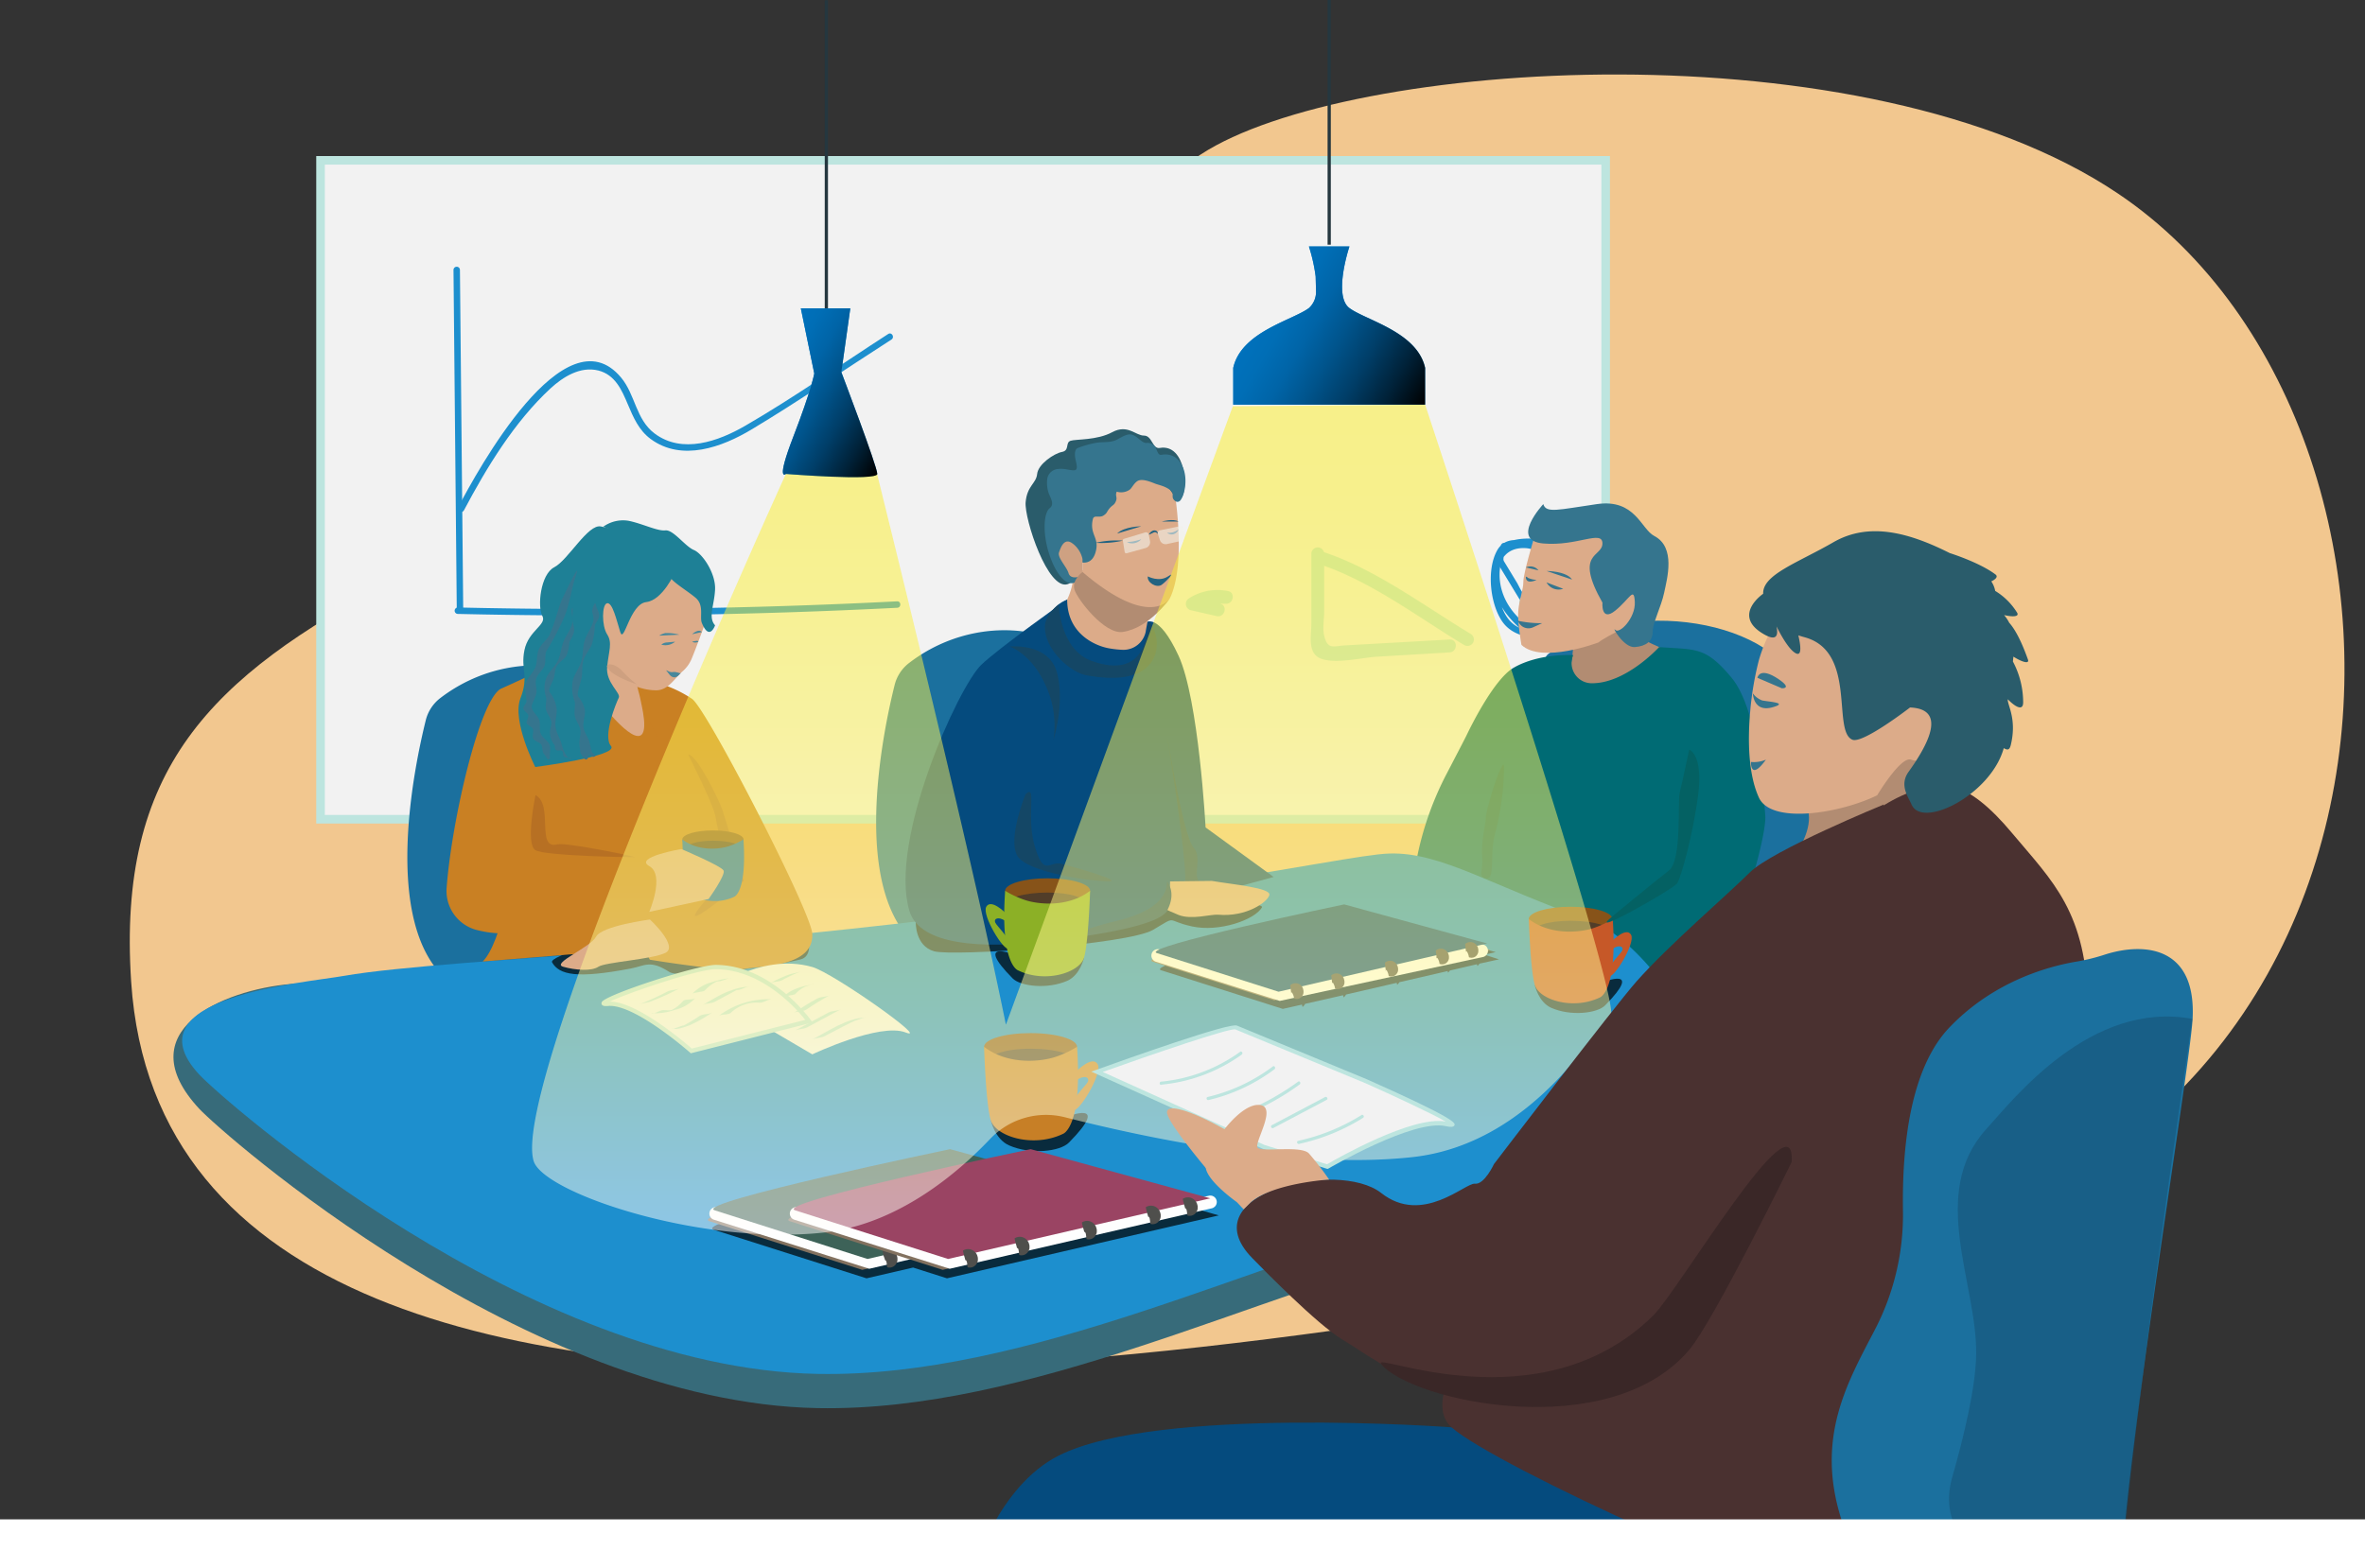
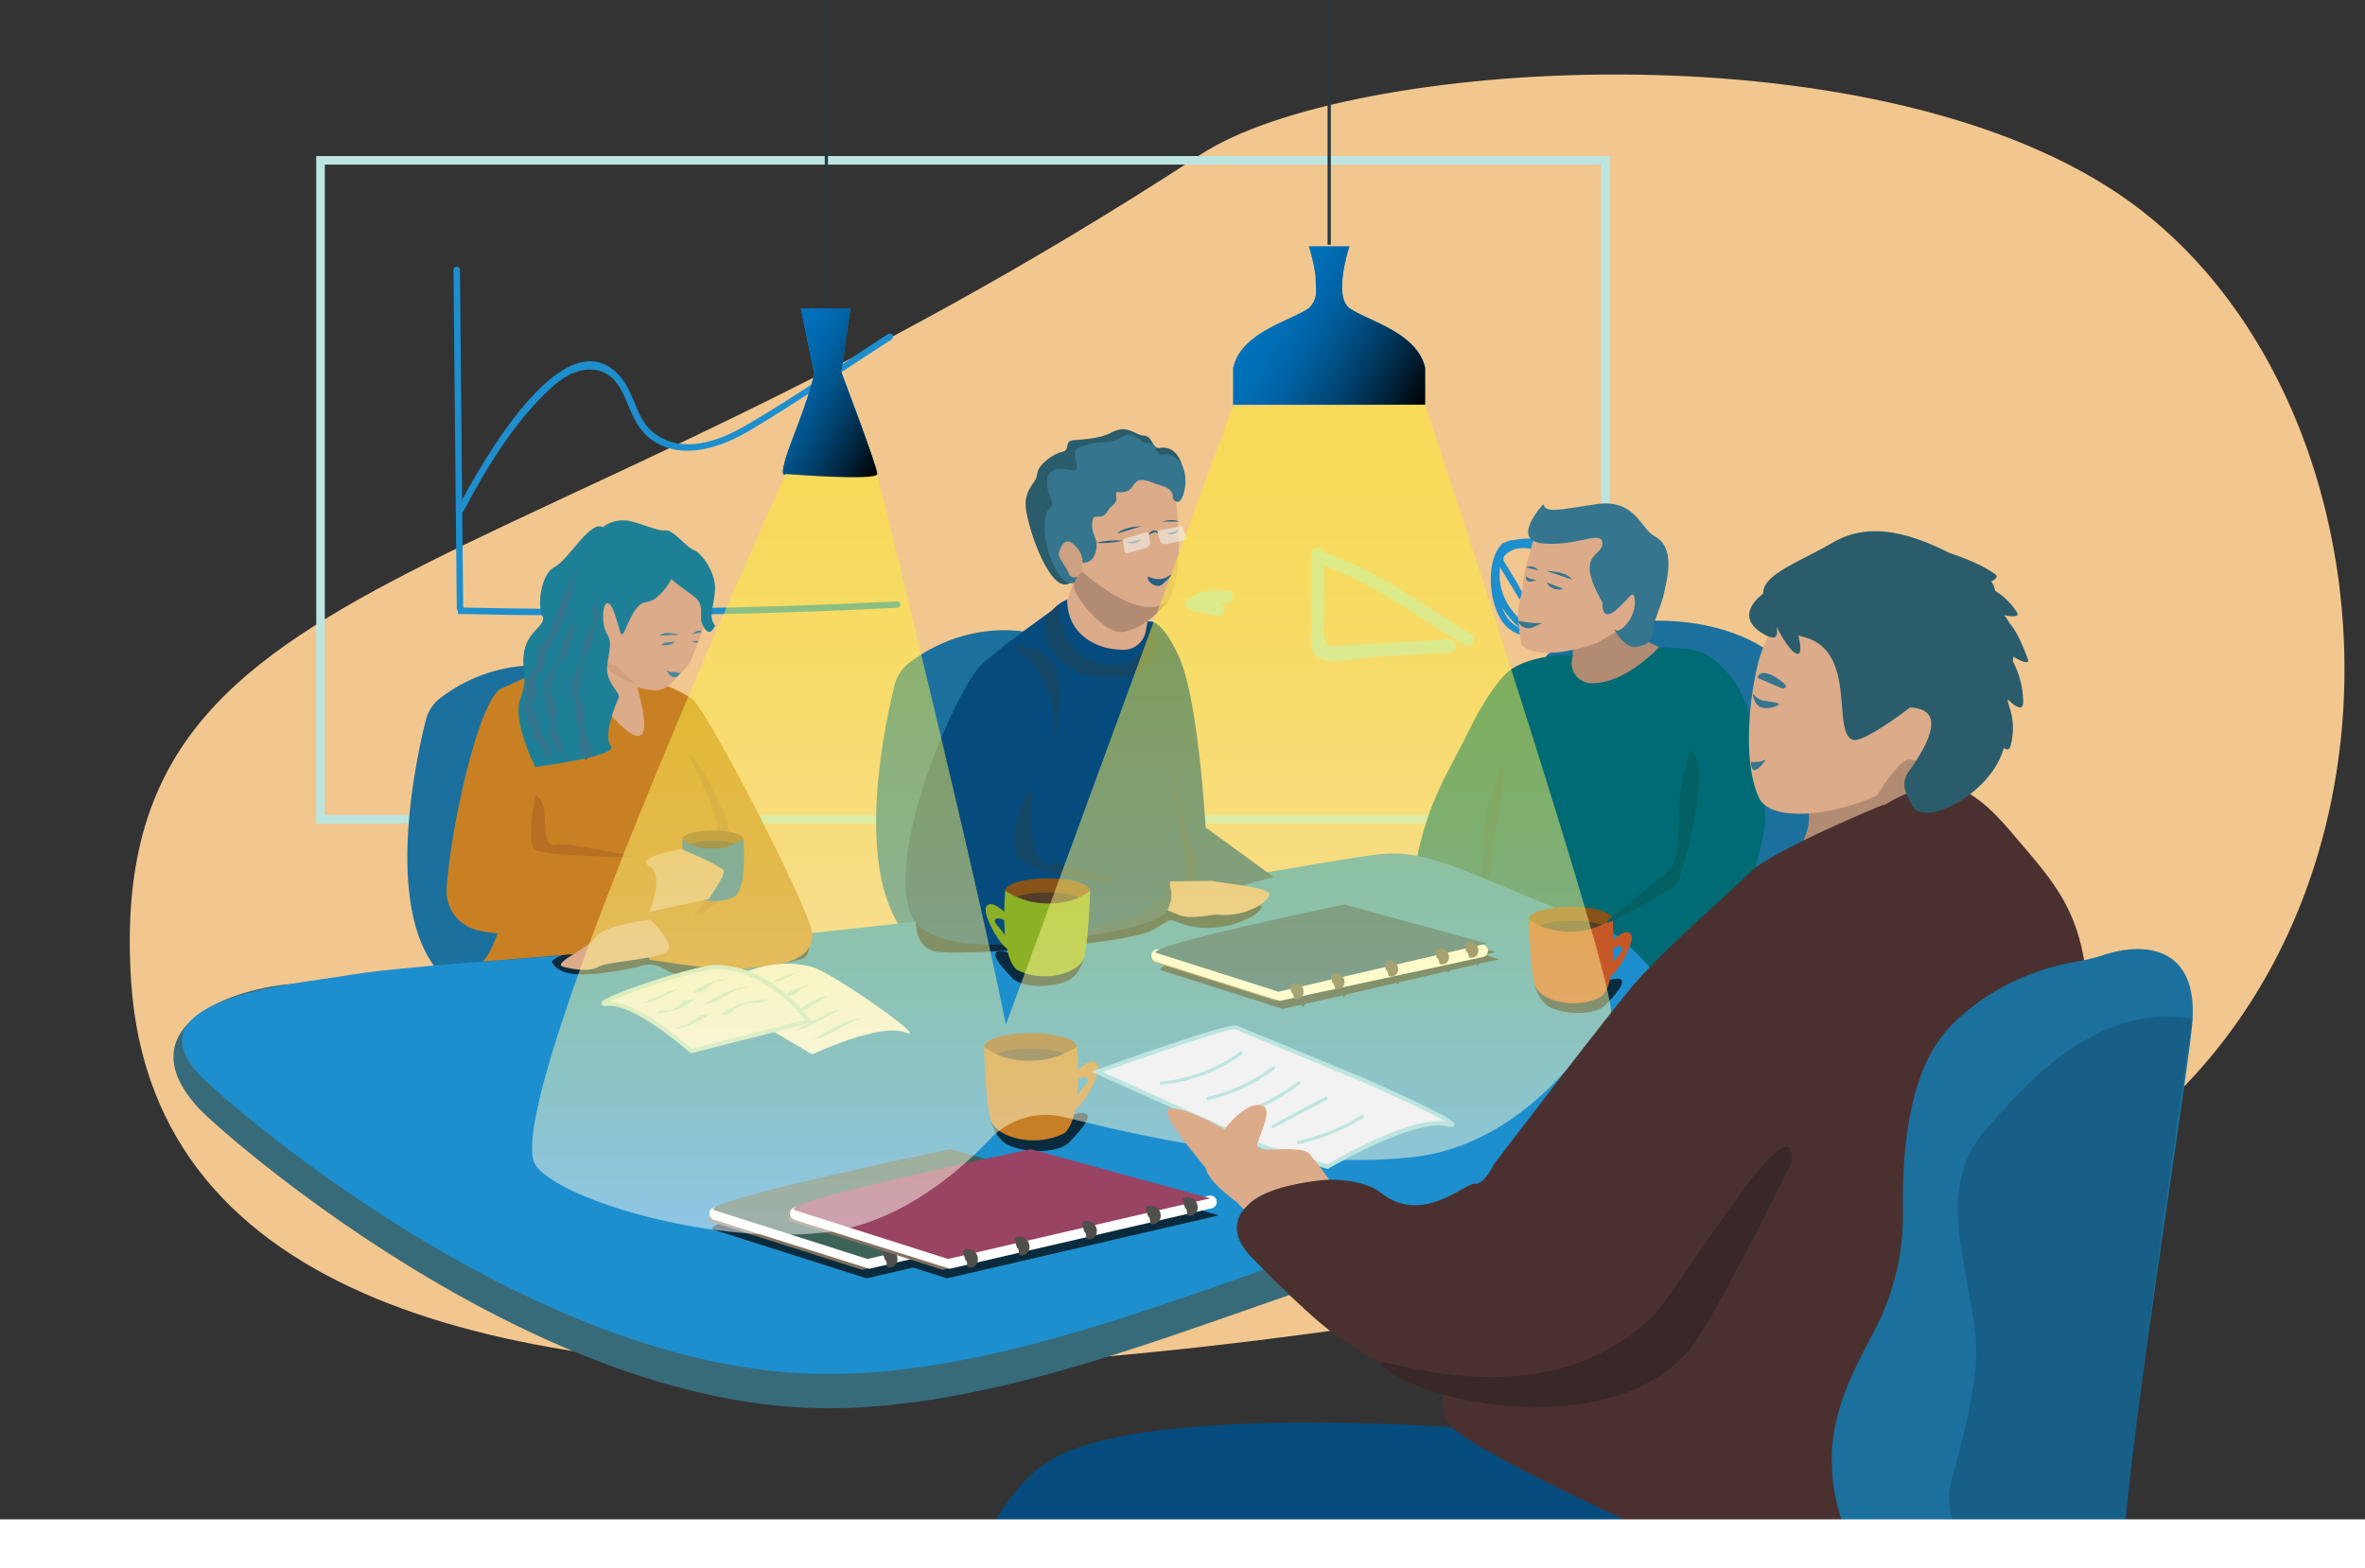
<svg xmlns="http://www.w3.org/2000/svg" xmlns:xlink="http://www.w3.org/1999/xlink" id="OUTLINED" viewBox="0 0 550.71 365.33">
  <rect x="0" y="0" width="550.71" height="365.33" fill="#333333" stroke="none" />
  <defs>
    <style>.cls-1{fill:#f2c78f;}.cls-2{fill:#f2f2f2;}.cls-3{fill:#bde5df;}.cls-4{fill:#1d8fce;}.cls-5{fill:#1b709e;}.cls-6{fill:#b28c72;}.cls-7{fill:#dcab89;}.cls-8{fill:#35758e;}.cls-9{fill:#006b74;}.cls-10{fill:#376b7a;}.cls-11{opacity:0.7;}.cls-12{fill:#875319;}.cls-13{fill:#513d29;}.cls-14{fill:#c77f26;}.cls-15{fill:#c65828;}.cls-16{fill:#054b7e;}.cls-17,.cls-41{fill:#144766;}.cls-18{fill:#2a5c6b;}.cls-19{fill:#cea182;}.cls-20{fill:#236381;}.cls-21{fill:#f2f2e9;opacity:0.6;}.cls-22{fill:#c98023;}.cls-23{fill:#1e8096;}.cls-24{fill:#b77023;}.cls-25{fill:#0f68b2;}.cls-26{fill:#cea080;}.cls-27{fill:#046163;}.cls-28{fill:#48889b;}.cls-29{fill:#25373f;}.cls-30{fill:#82715f;}.cls-31{fill:#fefefe;}.cls-32{fill:#3d6258;}.cls-33{fill:#4f4f4c;}.cls-34{fill:#9a4463;}.cls-35{fill:#8cb026;}.cls-36{opacity:0.5;fill:url(#linear-gradient);}.cls-37{fill:url(#linear-gradient-2);}.cls-38{fill:url(#linear-gradient-3);}.cls-39{fill:#4a3130;}.cls-40{fill:#3a2727;}.cls-41{opacity:0.4;}.cls-42{fill:#fff;}</style>
    <linearGradient id="linear-gradient" x1="249.54" y1="94.25" x2="249.54" y2="287.59" gradientUnits="userSpaceOnUse">
      <stop offset="0" stop-color="#fcee21" />
      <stop offset="0.11" stop-color="#fcee27" />
      <stop offset="0.24" stop-color="#fcf036" />
      <stop offset="0.39" stop-color="#fdf251" />
      <stop offset="0.55" stop-color="#fdf475" />
      <stop offset="0.73" stop-color="#fef8a4" />
      <stop offset="0.9" stop-color="#fffcdd" />
      <stop offset="1" stop-color="#fff" />
    </linearGradient>
    <linearGradient id="linear-gradient-2" x1="179.04" y1="84.71" x2="209.1" y2="102.06" gradientUnits="userSpaceOnUse">
      <stop offset="0" stop-color="#0071bc" />
      <stop offset="0.12" stop-color="#006eb6" />
      <stop offset="0.27" stop-color="#0064a7" />
      <stop offset="0.43" stop-color="#00548c" />
      <stop offset="0.61" stop-color="#003e68" />
      <stop offset="0.8" stop-color="#002239" />
      <stop offset="1" />
    </linearGradient>
    <linearGradient id="linear-gradient-3" x1="294.42" y1="72.2" x2="332.04" y2="93.92" xlink:href="#linear-gradient-2" />
  </defs>
  <title>About Us_discussion_NEW2</title>
  <path class="cls-1" d="M279.68,35.93C313.61,13.77,434.32,5.5,493.19,45.08,577,101.41,569.7,286.37,407.26,295.19c-42.5,2.31-366.87,83-376.72-66.53C24.05,130,116.56,142.48,279.68,35.93Z" />
-   <rect class="cls-2" x="74.64" y="37.34" width="299.25" height="153.49" />
  <path class="cls-3" d="M374.89,191.83H73.64V36.34H374.89Zm-299.25-2H372.89V38.34H75.64Z" />
  <path class="cls-4" d="M108,118.93c5.29-10,11.79-20.7,20.19-28.46,2.9-2.67,6.94-5.22,11.14-4.17,3.92,1,5.45,4.53,6.85,7.85,1.29,3.06,2.58,6.08,5.34,8.11,7.27,5.34,16.63,1.89,23.51-2.24,11.05-6.62,21.73-14,32.56-20.94.81-.52.06-1.82-.76-1.29-11.06,7.13-21.93,14.8-33.31,21.39-6.24,3.61-14.65,6.65-21.12,1.77-4.36-3.3-4.44-9-7.77-13-13.11-15.75-33.57,21.91-37.93,30.18-.45.85.85,1.61,1.3.76Z" />
  <path class="cls-4" d="M105.6,62.88l.76,78.8a.75.75,0,0,0,1.5,0l-.76-78.8a.75.75,0,0,0-1.5,0Z" />
-   <path class="cls-4" d="M106.62,143q51.15,1.17,102.27-1.43c1,0,1-1.55,0-1.5q-51.09,2.6-102.27,1.43a.75.75,0,0,0,0,1.5Z" />
+   <path class="cls-4" d="M106.62,143q51.15,1.17,102.27-1.43c1,0,1-1.55,0-1.5q-51.09,2.6-102.27,1.43Z" />
  <path class="cls-3" d="M260.28,119.53c-.14-1.34.22-4.81,2.06-5.11l-1.15-.15c.4.24.83,1.32,1.08,1.73l1.2,2c.1.17,1,1.77,1.06,1.29,0,.57-1.71,1.08-2,1.42l-1.82.24a11.3,11.3,0,0,0,6.8.93c1.91-.31,1.1-3.2-.79-2.89a7.75,7.75,0,0,1-4.5-.63,1.53,1.53,0,0,0-1.81.23c-1.88,2,0,5.07,2.59,4.86s5.38-2.89,3.95-5.53c-.89-1.65-1.91-3.29-2.92-4.87-.69-1.1-1.64-1.94-3-1.39-2.79,1.12-4,5.17-3.71,7.86.2,1.91,3.2,1.93,3,0Z" />
  <path class="cls-3" d="M261.29,131.76a7.1,7.1,0,0,0,7.59-1.58l-2.56-1.07a9.8,9.8,0,0,0,3.61,7V134a5.12,5.12,0,0,1-7.38.1c-1.18-1.14-3.32.36-2.35,1.82a15.89,15.89,0,0,1,2.69,10.25c-.14,1.93,2.86,1.92,3,0a18.5,18.5,0,0,0-3.1-11.76l-2.36,1.81a8.18,8.18,0,0,0,11.62-.1,1.51,1.51,0,0,0,0-2.12,6.87,6.87,0,0,1-2.73-4.86,1.52,1.52,0,0,0-2.56-1.06,4.22,4.22,0,0,1-4.67.81c-1.82-.67-2.6,2.23-.8,2.9Z" />
  <path class="cls-3" d="M281.69,140.62l3.89,0c1.65,0,2.1-2.62.4-2.94a12.29,12.29,0,0,0-9.13,1.7,1.52,1.52,0,0,0,.36,2.74l6.1,1.39c1.88.43,2.68-2.46.8-2.89l-6.11-1.4.36,2.75a9.21,9.21,0,0,1,6.83-1.4l.39-3-3.89,0c-1.93,0-1.93,3,0,3Z" />
  <path class="cls-3" d="M305.36,129.06l0,16.21c0,2.69-1,6.88,2.2,8.13,3.43,1.34,9.54-.24,13.14-.44l16.85-1c1.92-.11,1.93-3.11,0-3l-24.33,1.37c-2.69.15-4.06,1.1-4.87-2.25-.41-1.69,0-3.94,0-5.72l0-13.35a1.5,1.5,0,0,0-3,0Z" />
  <path class="cls-3" d="M307,131.34c12.08,3.91,23.14,12.39,33.95,18.91a1.5,1.5,0,0,0,1.52-2.59c-11.08-6.67-22.29-15.2-34.67-19.21-1.84-.6-2.63,2.3-.8,2.89Z" />
  <path class="cls-4" d="M349.62,126.77A14.38,14.38,0,0,0,350.1,142c2.21,3.43,8.13,9,12.65,8.34,4-.59,7.8-7.57,8.05-11.23.34-5-6.58-9.07-10.41-11-3.45-1.7-9.33-4.3-11.78.12s-1.67,12.22,1.11,16.4c5,7.61,21.3,3.1,22.54-5.68.76-5.38-4.34-12.06-9.58-12.87-4.08-.63-14.32-2.26-14.09,4.43a.75.75,0,0,0,1.5,0c-.15-4.45,7.06-3.29,9.31-3.14,3.61.26,5.72.6,8.22,3.53,2.22,2.61,4.33,6.39,2.46,9.92-1.1,2.07-3.32,3.41-5.37,4.38-4.62,2.17-11,3.26-14.09-1.92-2.81-4.7-3.82-16,4.55-15.61,3.44.15,8.34,3.81,10.79,6,4.19,3.75,3.25,9.4-.63,13.06s-9.51-.36-12.35-3.49c-4-4.38-5.07-10.49-2.07-15.7a.75.75,0,0,0-1.29-.76Z" />
  <path class="cls-4" d="M348.55,130.89l5.54,9.12a.73.73,0,0,0,.65.37c2.09-.2,3.09-2,4.37-3.57l6.54-7.79c.62-.73-.44-1.8-1.06-1.06-2.5,3-4.85,6.5-7.7,9.16-.53.5-1.16,1.5-2.12,1.12-.39-.16-1.25-2.07-1.54-2.53l-3.38-5.57a.75.75,0,0,0-1.3.75Z" />
  <path class="cls-3" d="M355.16,141.71a43.46,43.46,0,0,1,13.22.67c1.89.39,2.69-2.5.8-2.89a46.48,46.48,0,0,0-14-.78c-1.9.19-1.92,3.19,0,3Z" />
  <path class="cls-5" d="M102.54,162.59a9.34,9.34,0,0,0-3.39,5.15c-2.64,10.64-10.31,47,4.82,60.44,9.57,8.48,23.45-.22,28.77-4.16a9.29,9.29,0,0,0,3.12-4.07c3.35-8.54,14.34-38.29,10.52-52.65C143.05,154.82,119.68,149.47,102.54,162.59Z" />
  <path class="cls-5" d="M211.71,154.41a9.28,9.28,0,0,0-3.39,5.15c-2.65,10.63-10.32,47.05,4.82,60.44,9.57,8.47,23.45-.22,28.76-4.17a9.32,9.32,0,0,0,3.12-4.06c3.36-8.54,14.35-38.3,10.52-52.66C252.22,146.64,228.85,141.28,211.71,154.41Z" />
  <path class="cls-5" d="M360.54,152.32c-1.68,1.29.12,3.1-.39,5.15-2.65,10.64-10.32,47.05,4.82,60.44,9.57,8.48,23.45-.22,28.76-4.16,1.4-1,25.53,9.55,26.17,7.92,3.35-8.54,3.1-45.89-.73-60.25C414.67,144.52,378.86,138.3,360.54,152.32Z" />
  <path class="cls-6" d="M366.39,146.34a45.2,45.2,0,0,1-.35,7.25c-.48,2.36-2.44,13.3,5.41,12.36s18.59-13.31,17.09-14.14c-5-2.75-7.31-2-6.1-7.61S366.39,146.34,366.39,146.34Z" />
  <path class="cls-7" d="M357.16,125.48s-2.43,8.07-2.43,10-.94,3.94-1.19,6.85c-.23,2.49.74,7.88.74,7.88,4.72,4.47,17.92-.56,17.92-.56,2.15-1.71,10.24-5.43,10.24-5.43l-3.58-18.72S362.62,119.08,357.16,125.48Z" />
  <path class="cls-8" d="M359.37,117.42s-7.92,8.48,0,9.17,13.77-3.26,13.77,0-6.68,2,0,13.77c0,0-.39,4.61,3,1.86s4.35-5.72,4.54-2-3.59,7.55-4.54,6.5,1.9,4.2,4.54,4,4.15-1.39,4.15-3.51,2-5.89,2.68-9.15,2.77-10.58-2.3-13.22c-3.1-1.61-4.42-8.71-13.36-7.42S360,119.63,359.37,117.42Z" />
  <path class="cls-9" d="M386.34,150.72s-7.9,8.72-16,8.42a4.7,4.7,0,0,1-4-6.55h0s-7.93-.49-13.88,2.95c-4.68,2.71-10.25,14.26-10.94,15.69-.31.66-2.4,4.67-4.56,8.82a73.19,73.19,0,0,0-7.87,25.12,16,16,0,0,0-.15,4.23c.68,2.84,40.41,36.73,40.41,36.73s31.09-27.69,33.83-30,8.22-21.83,7.88-26.13-1.66-24.66-7.82-32.1S394.85,151.39,386.34,150.72Z" />
  <path class="cls-10" d="M134.92,230.29c-12.21,1-55-2.16-67.21-1.09-16,1.39-38.1,11-21.32,29.06,5.18,5.58,76.24,68.46,144,69.73,49.06.92,102.06-26.62,146.73-37.77,21.64-5.4,52.5-14.58,56.06-36.6,1.69-10.39-13.79-28-22.52-31.08-23.26-8.11-35-16.14-47.12-15.76C312,207.14,260.9,220.06,134.92,230.29Z" />
  <path class="cls-4" d="M134.92,222.29c-12.21,1-42.67,2.86-54.72,5-9.43,1.68-50.59,4.9-33.81,23,5.18,5.58,76.24,68.46,144,69.73,49.06.92,102.06-26.62,146.73-37.77,21.64-5.4,52.5-14.58,56.06-36.6,1.69-10.39-13.79-28-22.52-31.08-23.26-8.11-35-16.14-47.12-15.76C312,199.14,260.9,212.06,134.92,222.29Z" />
  <path class="cls-11" d="M230.71,260.93s.92,4.38,4.26,5.86c5,2.22,11.88,1.45,13.95-.66,10.11-10.29-.5-6-.5-6Z" />
  <path class="cls-12" d="M250.8,243.83c0,1.76-4.84,4.07-10.82,4.07s-10.83-2.31-10.83-4.07,4.84-3.19,10.83-3.19S250.8,242.07,250.8,243.83Z" />
  <path class="cls-13" d="M250.8,247.46c0,1.76-4.84,4.07-10.82,4.07s-9.95-2.31-9.95-4.07,4-3.19,9.95-3.19S250.8,245.7,250.8,247.46Z" />
  <path class="cls-14" d="M229.15,243.83s.4,13.33,1.56,17.1,9.82,6.53,16.81,3.18c0,0,4.6-1.44,3.28-20.28a24,24,0,0,1-5.12,2.38C242.57,247.23,234.9,248.22,229.15,243.83Z" />
  <path class="cls-14" d="M250.76,249.43s3.64-3.68,4.85-1.53-4.61,11.59-5.73,10.63c-1.63-1.4,3-5.62,3.43-6.53.48-1.12-.85-1.62-2.51-.47S250.76,249.43,250.76,249.43Z" />
  <path class="cls-11" d="M357.39,229.47s.83,3.95,3.83,5.28c4.51,2,10.71,1.31,12.57-.59,9.1-9.27-.45-5.39-.45-5.39Z" />
  <path class="cls-12" d="M375.48,214.08c0,1.58-4.36,3.66-9.75,3.66s-9.75-2.08-9.75-3.66,4.36-2.87,9.75-2.87S375.48,212.49,375.48,214.08Z" />
  <path class="cls-13" d="M375.48,217.34c0,1.59-4.36,3.67-9.75,3.67s-9-2.08-9-3.67,3.57-2.87,9-2.87S375.48,215.76,375.48,217.34Z" />
  <path class="cls-15" d="M356,214.08s.36,12,1.41,15.39,8.84,5.89,15.13,2.87c0,0,4.15-1.3,3-18.26a22.24,22.24,0,0,1-4.61,2.14C368.07,217.14,361.15,218,356,214.08Z" />
  <path class="cls-15" d="M375.44,219.12s3.28-3.31,4.37-1.38-4.15,10.44-5.16,9.58c-1.47-1.26,2.73-5.06,3.09-5.89.44-1-.77-1.45-2.26-.42S375.44,219.12,375.44,219.12Z" />
  <path class="cls-11" d="M213.25,214.88s-.17,5.45,4.27,6.7,45.16-1.54,51-5,2.73-2.17,9.05-.79,14.59-1.52,16.28-4.43S213.36,209.77,213.25,214.88Z" />
  <path class="cls-16" d="M266.8,145s2.91-2.49,7.63,7.73,6.3,40,6.3,40l15.85,11.54s-11.71,3.29-13.9,3.54-43.88,4.38-43.88,4.38-16.21-8.14-10.85-22.19,11.83-44.06,18.6-49.26S266.8,145,266.8,145Z" />
  <path class="cls-17" d="M271.75,171.21s5.21,32.29,4.13,35.35,8.44,2.28,3.44-1.23c-1.62-1.14.63-5.72-1.33-7.81C275.54,194.91,271.75,171.21,271.75,171.21Z" />
  <path class="cls-7" d="M269.12,135.71s-1.53,6.75-2.32,11.32v.05a5.29,5.29,0,0,1-5.4,4.28,23,23,0,0,1-3.1-.34c-3-.5-9.8-3.21-9.8-11.37,0,0,1.79-3.56,1.3-6.41C248.94,128.44,258.38,140.39,269.12,135.71Z" />
  <path class="cls-7" d="M263.82,111.16c3.35-.21,6.22-.31,8.2,2.4.54.73,1.45.81,1.56,1.51,0,0,2.69,16.35-1.18,24.33a8.79,8.79,0,0,1-6.94,4c-4.93.35-12.69-3.88-13.39-6V123.61l1.81-4.15v-4.54s4.11-3,7.28-3.41A17.29,17.29,0,0,1,263.82,111.16Z" />
  <path class="cls-18" d="M275.06,116c1.69-1.92,1.09-12.71-5-11.66-1.76.3-1.72-2.88-3.68-2.88s-3.81-2.72-7.39-.79-8.43,1.58-9.7,2-.17,2.26-2,2.6-5.55,2.85-5.78,5.12-2.33,2.72-2.68,6.57,5.19,20.79,9.86,19.08-7-11.11-1.05-9.68c2,.47.48,4.07.48,4.07,7.84,3.59,5.38-10,5.38-10l4.09-2.51,1.8-4.11s1.42.14,4.85-2.27c1.42-1,4.12-1.19,8.06,2.27C272.29,113.8,274.17,117,275.06,116Z" />
  <path class="cls-8" d="M274.85,116.57c.83-1,1.67-4.14.88-6.92-.71-2.53-2.55-4.19-5.28-3.71-.87.15-1-1.13-1.48-1.89a2.16,2.16,0,0,0-2.05-.87c-1.06,0-2-1.55-3.33-1.93-1-.28-2,.34-3.46,1.13s-3.21.51-4.69.73a22.49,22.49,0,0,0-4.48,1.25c-.6.22-.78,1.18-.57,2.38s.74,2.61-.11,2.78-2.46-.5-3.85-.28a2.73,2.73,0,0,0-2.56,2.24,7.47,7.47,0,0,0,.36,3.49c.5,1.22,1.32,2.53.21,3.39-1.43,1.12-1.61,5.68-.34,10,1.32,4.53,3.82,8.21,6.06,7.37,2-.74,1.16-2.95-.22-5.12-1.59-2.51-3.54-4.93-.56-4.19.8.19.56,1.28.52,2.09-.06,1-.72,1.15.09,1.9,3.29,1.54,4.75.11,5.25-2.3.63-3-1.56-3.74-.76-7.18.25-1.1,1.48-.23,2.44-.83s.73-.87,1.48-1.73,1-.62,1.43-1.6-.22-1.26.21-2.25a3.5,3.5,0,0,0,2.88-.37c.59-.32.95-1.35,1.8-2s2.28-.3,4.13.45c1,.41,2.59.6,3.91,1.78.62.7,0,1.32.56,2S274.45,117,274.85,116.57Z" />
  <path class="cls-19" d="M251.16,134.36s-1.91.61-2.34-.86-2.64-3.63-2.22-4.83,1.21-3.52,3.15-2.09a6.21,6.21,0,0,1,2.32,3.62v5.32Z" />
  <path class="cls-20" d="M265.76,122.59s-3.93,0-5.64,1.69" />
  <path class="cls-20" d="M270.53,121.48s2.66-.76,3.9,0" />
  <path class="cls-20" d="M262.43,126.3c.6-.09,1.15-.12,1.69-.25a12.23,12.23,0,0,0,1.64-.45A2.84,2.84,0,0,1,262.43,126.3Z" />
  <path class="cls-20" d="M271.75,124.07a3.58,3.58,0,0,0,1.41-.1,4.74,4.74,0,0,0,1.27-.64,1.61,1.61,0,0,1-.43.67,1.89,1.89,0,0,1-.71.42A1.61,1.61,0,0,1,271.75,124.07Z" />
  <path class="cls-20" d="M267.29,134.26s2.58,1.4,4.68,0-.48,1.25-1.44,1.94C269.32,137.08,267,135.64,267.29,134.26Z" />
  <path class="cls-21" d="M261.47,125.93l.42,2.64a.38.38,0,0,0,.48.3l4.42-1.23a1.41,1.41,0,0,0,1-1.59l-.28-1.52a.66.66,0,0,0-.83-.52l-4.95,1.5A.37.37,0,0,0,261.47,125.93Z" />
  <path class="cls-21" d="M275.36,122.83l.88,2.49a.35.35,0,0,1-.25.48l-4.31.93a1.37,1.37,0,0,1-1.58-.92l-.48-1.45a.62.62,0,0,1,.46-.83l4.87-1A.37.37,0,0,1,275.36,122.83Z" />
  <path class="cls-20" d="M267.51,124.53a1.82,1.82,0,0,1,1-.94,1,1,0,0,1,.8.09.83.83,0,0,1,.29.68c-.34-.38-.59-.49-.95-.33S268,124.37,267.51,124.53Z" />
  <path class="cls-20" d="M261.47,125.93a22.64,22.64,0,0,1-6.36.51,21.69,21.69,0,0,1,6.36-.51Z" />
  <path class="cls-6" d="M272.4,139.4s-4.39,7.41-20.33-6.16c0,0-2.59,1.86-1.86,4.14s7,10.42,11.2,9.82C267.65,146.31,272.4,139.4,272.4,139.4Z" />
  <path class="cls-7" d="M270.75,205.33l11.44-.14c5.16.87,13.76,1.63,13.39,3.27s-5.34,5.18-11.9,4.6c-1.73-.15-6.17,1.26-9.23.06-2.51-1-6.08-2.81-6.08-2.81S271.78,206.88,270.75,205.33Z" />
  <path class="cls-16" d="M248.49,139.65s-15.79,11.17-20,15.21c-5.35,5.14-21.58,40.91-16.74,57.28s59.34,2.6,60,0,1.22-10.41,0-11.53-34.95-1.4-34.95-1.4l-2.34-4.55,4.34-4.6" />
  <path class="cls-17" d="M235.09,150.6s9.2-1,11.06,6.16-.83,15.53-.83,15.53a22.21,22.21,0,0,0-2-13C240,152.12,235.09,150.6,235.09,150.6Z" />
  <path class="cls-17" d="M246.55,140.8s.25,10.57,7.75,13.19c12.58,4.41,12.82-6.76,13.07-8.62s4.45,5.33-.11,9.85c-4,4-12.19,2.42-14.2,2.09-3.75-.62-9.75-5.94-9.75-11.19C243.31,142.91,246.55,140.8,246.55,140.8Z" />
  <path class="cls-17" d="M238.8,185s-4.11,10-2,14.18,18.27,6.21,21.49,6.12-8-3.29-11-4.08-4.16,3.21-6.31-4S241.62,182.37,238.8,185Z" />
  <path class="cls-17" d="M271.75,205.33s2.33,2.53,0,6.81-24.95,6.65-24.95,6.65a91.15,91.15,0,0,1,13-4.23C266.82,212.89,271.75,210.05,271.75,205.33Z" />
  <path class="cls-11" d="M186.29,212.61s4.66,9.59.21,10.84-27.72,4.81-30.65,2.94c-4.5-2.89-5.6-1.44-9-.79-12.56,2.39-16.6,1.48-18.29-1.43S186.18,207.49,186.29,212.61Z" />
  <path class="cls-22" d="M164.09,169.53s-28-14-38.48-13.26c0,0-4.71,59.22-13.2,67.69l50.07-4.05,14.27,5.33Z" />
  <path class="cls-22" d="M146.38,158a28.52,28.52,0,0,1,14.76,4.78c3.44,2.32,27.71,49.51,28,54.68.45,7.88-12.08,7.48-16,8.26s-21.82-2.18-21.82-2.18l-3.53-6.81,24.38-7.26Z" />
  <path class="cls-7" d="M138.86,143.39l-6.6,11.17,3,3.46c2.24,2.61,9.78,13.16,13.21,13.41,3,.23.74-7.77.64-8.62-.19-1.62-2.71-6.54,1-11.45C152.94,147.66,138.86,143.39,138.86,143.39Z" />
  <path class="cls-7" d="M133.54,144.55s7.83,16.24,19.27,16.24c2.8,0,4.27-2.79,6.17-4.45a7.83,7.83,0,0,0,2.08-2.91c1.36-3.26,3.34-8.88,3.34-8.88.42-3.84-1.12-12.67-1.12-12.67C161.19,128.56,131.87,113.21,133.54,144.55Z" />
  <path class="cls-22" d="M132.61,152.88s-10,4.92-15.83,7.48c-5,2.17-11.63,30.82-12.78,46.46a9.39,9.39,0,0,0,6.72,9.72,25.07,25.07,0,0,0,10,.65c9.6-1.29,28.87-2.58,30.48-4.8,2.28-3.14,1.74-13.22-3.72-12.72s-23.7-4.76-23.7-4.76Z" />
  <path class="cls-23" d="M140.47,122.69a7.88,7.88,0,0,1,5.91-1.38c3.27.67,6.68,2.43,8.55,2.23s4.6,3.72,6.64,4.57,5.11,5.45,4.94,9.2-1.69,6.47,0,8.34c0,0-1.29,3.78-3.07-.53-.58-1.4.6-4.13-1.46-5.88s-5.88-3.91-6.17-5.26S150.51,126.22,140.47,122.69Z" />
  <path class="cls-24" d="M160.23,175.74s5.59,11,6.28,14.09,2.88,14.22,1.69,15.5c-16.85,18.17,5-.14,5-.14s-4.34-14.68-5-16.61S162.28,175.63,160.23,175.74Z" />
  <path class="cls-24" d="M124.7,185.19s-2.44,11.5,0,12.85,21.69,1.63,23,1.63-15.89-3.51-17.89-3C124.7,198,129,187.52,124.7,185.19Z" />
  <path class="cls-12" d="M173.15,195.53c0,1.16-3.2,2.68-7.14,2.68s-7.13-1.52-7.13-2.68,3.19-2.1,7.13-2.1S173.15,194.37,173.15,195.53Z" />
  <path class="cls-13" d="M173.15,197.92c0,1.16-3.2,2.68-7.14,2.68s-6.55-1.52-6.55-2.68,2.61-2.1,6.55-2.1S173.15,196.76,173.15,197.92Z" />
  <path class="cls-25" d="M158.88,195.53s.27,8.78,1,11.26,6.47,4.31,11.07,2.1c0,0,3-.95,2.17-13.36a16.28,16.28,0,0,1-3.38,1.56C167.73,197.77,162.67,198.42,158.88,195.53Z" />
  <path class="cls-7" d="M158.65,197.76s9.31,3.94,9.84,5S165,209.4,165,209.4l-13.81,3s3.71-8.6,0-10.66S158.65,197.76,158.65,197.76Z" />
  <path class="cls-7" d="M151.35,214.18s-11.21,1.46-12.55,4-10.49,6.19-7.67,7,6.61,1.08,8.21,0,12.45-1.69,15.6-3.23S151.35,214.18,151.35,214.18Z" />
  <path class="cls-23" d="M157.21,133.24s-2.87,6.55-6.72,7-5.17,9.8-6.05,7-1.81-6.95-3.06-6.73-1.29,5.27,0,7.25.36,3.89,0,7.57,3.25,6.1,2.71,7.18-3.82,8.89-1.82,11.25-17.63,4.9-17.63,4.9-5.5-10.78-3.45-16,0-6.63.93-11.22,5.32-5.92,4.16-8-.46-9.64,2.78-11.31,7.86-10.16,10.87-9.5S156.68,125.43,157.21,133.24Z" />
  <path class="cls-8" d="M138.15,144.67c-.31,1.42-1.47,2.84-2,4.51s-.31,3.32-.78,4.87-1.68,3.06-2,4.51a9,9,0,0,0,.44,4.8c.25.84-.19,2.17.05,3.46.2,1.06,1.11,2.08,1.28,3.2s-.36,2.44-.22,3.46c.26,1.94,0,1.77,1.06,3.06.28.32.24.45.65.32s.19-.82.59-1,.63.56,1,.43.48-.08.36-.49c-1-.37-.94-1.66-1.36-3.07-.31-1.07-1.21-2.18-1.36-3.45s.47-2.59.35-3.72a6.47,6.47,0,0,0-1.52-3.25c-.5-.65.28-2.36.72-4.3.29-1.27,0-2.88.47-4.29s1.62-2.56,2-3.81a18.78,18.78,0,0,0,.64-4.23c.13-.62,1-1.4,1-2.27s-.64-1.83-.72-2.36c-.11-.76-.38-.86-.91,1.07C137.85,142.76,138.36,143.7,138.15,144.67Z" />
  <path class="cls-8" d="M133.23,145.17c-.24,1.44-1.41,2.74-2,4.23s-.66,3.13-1.34,4.5-2.1,2.61-2.64,3.91a6.56,6.56,0,0,0-.11,4.53c.23.78-.22,1.91,0,2.93s1,1.74,1.2,2.68-.39,2.08-.27,2.92a4.67,4.67,0,0,0,1,2.6c.3.54-.06.83.42,1.22s.92-.15,1.39.24,0,.93.51,1.33,1.64,0,1.52.58c-1-.38-1.7-1.84-2.14-3.55-.32-1.22-1.22-2.52-1.4-4s.4-2.94.25-4.22a7.54,7.54,0,0,0-1.56-3.76c-.5-.65.3-1.82.82-3.08.36-.88.24-2.14.79-3.1s1.71-1.51,2.21-2.36a8.58,8.58,0,0,0,.69-3.07c.13-.61,1-1.58,1.11-2.76.11-1-.48-2.08-.41-3,.14-1.84.15-3.11-.16-1.83C133,142.68,133.47,143.74,133.23,145.17Z" />
  <path class="cls-8" d="M128,147.79c-.55,1.2-1.94,2.12-2.52,3.44s-.31,2.91-.81,4.18-1.84,2.42-2.2,3.65c-.48,1.59.1,3.11.14,4.19,0,.63-.81,1.26-.75,1.78s1,1.05,1.15,1.55-.53,1.41-.36,1.9,1.23.8,1.43,1.31c.26.68-.24,1.69.08,2.28s1.47.8,1.85,1.33.22,1.74.62,2.19c.86,1,.87,1.81,1.46.94-.22-1.14.25-2.05-.1-3s-1.62-1.64-2.06-2.62,0-2.21-.4-3.28-1.47-1.71-1.7-2.85c-.16-.77.8-1.94,1.07-3.33.19-1-.37-2.31,0-3.45s1.5-1.85,1.89-2.9,0-2.47.44-3.44a62.89,62.89,0,0,0,4.22-8.06c1.26-3.17,1.73-6.79,2.42-8.78,1-2.94.75-3.07-2.8,4.37C130,141.31,129.52,144.38,128,147.79Z" />
  <path class="cls-26" d="M148.28,159.4s-6.2-2-6.9-4.08c-.32-.94,1.9-.8,3.45.92A28.51,28.51,0,0,0,148.28,159.4Z" />
  <path class="cls-2" d="M164.78,231.28l24.37,14.31s15.7-7.45,21.73-5.1-16.81-13.84-21.73-15.25C176.75,221.69,164.78,231.28,164.78,231.28Z" />
  <path class="cls-2" d="M188.39,237.86,161,244.79s-13-11.54-19.43-11,20-8.59,25.12-8.57C179.59,225.31,188.39,237.86,188.39,237.86Z" />
  <path class="cls-3" d="M160.86,245.34l-.2-.18c-.13-.11-12.89-11.38-19.06-10.84-.75.07-1.23,0-1.45-.3a.6.6,0,0,1,0-.63c.93-1.71,22.21-8.64,26.53-8.64h0c13,.06,22,12.7,22.12,12.83l.42.59ZM142,233.3c6.32,0,17.41,9.47,19.09,10.94l26.42-6.68c-1.93-2.45-10-11.76-20.86-11.81h0c-4.15,0-20.4,5.52-24.67,7.55Z" />
  <path class="cls-3" d="M179.75,232.77a19.16,19.16,0,0,0-12.47,3.92c.69-.57,2.19-.19,2.89-.78a8.73,8.73,0,0,1,6.69-2.36c.95.06,1.95-.83,2.89-.78Z" />
  <path class="cls-3" d="M174.62,229.82a12.37,12.37,0,0,0-4.39.89c-2.32.74-4.5,2.24-6.64,3.39.85-.46,2-.31,2.9-.78l3.36-1.81,1.53-.82c.23-.13.47-.25.71-.36-1.07.18-1.19.27-.37.27s2-.84,2.9-.78Z" />
  <path class="cls-3" d="M170.32,227.8a21.63,21.63,0,0,0-4.63,1,9.56,9.56,0,0,0-4.47,2.67c.21-.21,1.16-.29,1.46-.37s1.2-.14,1.44-.4a9.25,9.25,0,0,1,2.12-1.72,10.09,10.09,0,0,1,1-.52c1.13-.4.91-.34-.64.17a6.85,6.85,0,0,1,.78-.07c1-.06,1.92-.71,2.9-.77Z" />
  <path class="cls-3" d="M151.7,233.2a60.78,60.78,0,0,0,6.57-3c-.86.45-2,.32-2.9.78a64.89,64.89,0,0,1-6.57,3c.93-.36,2-.41,2.9-.78Z" />
  <path class="cls-3" d="M151.75,236a13.84,13.84,0,0,0,5.4-.78,9.19,9.19,0,0,0,4.77-2.79c-.54.61-2.34.14-2.9.77a8.29,8.29,0,0,1-2.49,2c-.19.1-.39.19-.58.27,1-.21,1.11-.27.4-.18s-1.13,0-1.7,0c-.93-.11-2,.88-2.9.77Z" />
  <path class="cls-3" d="M156.49,239.59c1.19.32,2.87-.35,4-.74a31.8,31.8,0,0,0,5.32-3c-.82.49-2.06.28-2.89.78a35.27,35.27,0,0,1-5.28,3l2.85-.76a1.57,1.57,0,0,1-1.11,0c-.33-.09-1.12.29-1.45.38s-1.11.49-1.44.4Z" />
  <path class="cls-3" d="M182.21,228.27a29.7,29.7,0,0,1,4.34-2c-.93.33-2,.44-2.89.77a29.82,29.82,0,0,0-4.35,2c.84-.46,2-.3,2.9-.77Z" />
  <path class="cls-3" d="M189.34,229.27c-2.5.45-5.22,1.1-7,3,.2-.22,1.15-.3,1.45-.38s1.2-.14,1.45-.4a7.23,7.23,0,0,1,1.4-1.19,5.83,5.83,0,0,1,.69-.39l.48-.22c1-.37.59-.25-1.37.35,1-.18,1.92-.6,2.9-.78Z" />
  <path class="cls-3" d="M190.32,232.58c-1.88,1-3.7,2.16-5.48,3.36.77-.52,2.11-.24,2.9-.77q2.65-1.81,5.48-3.37c-.84.47-2,.31-2.9.78Z" />
  <path class="cls-3" d="M192.89,235.86l-7.84,4.22c.86-.46,2-.31,2.9-.78l7.84-4.22c-.85.46-2,.32-2.9.78Z" />
  <path class="cls-3" d="M201.63,237c-4.43.11-8.75,3.22-12.53,5.14.86-.44,2-.33,2.89-.77,2.77-1.41,5.52-3,8.4-4.2l-2.7.73,1-.12c1,0,1.93-.76,2.9-.78Z" />
  <path class="cls-27" d="M350.23,178.65c-.11-3.2-4.28,9.77-4.28,12.09,0,1.31-1.12,5.26-.81,8.87.24,2.79-.82,4.34.43,4.87,2.88,1.21,1.22-5.07,2.48-9.92A64.23,64.23,0,0,0,350.23,178.65Z" />
  <path class="cls-27" d="M375.27,213.61s10.05-8.33,13.27-10.77,2-15.92,2.62-18.35,2.18-9.9,2.18-9.9,3.31,1.12,2.09,10.56-4,19.22-4.88,20.59S369.11,218.68,375.27,213.61Z" />
  <path class="cls-28" d="M161.16,147.73s1.53-1.44,2.28-.5" />
  <path class="cls-28" d="M158.19,147.84a11,11,0,0,0-3.27-.38,4.62,4.62,0,0,0-1.43.6" />
  <path class="cls-28" d="M157.21,149.47a3.52,3.52,0,0,1-3.21.69,2.1,2.1,0,0,1,1.26-.51Z" />
  <path class="cls-28" d="M161.16,149.47a1.43,1.43,0,0,0,1.45,0s0-.18-.31-.2A5.88,5.88,0,0,0,161.16,149.47Z" />
  <path class="cls-28" d="M157.9,157.41s-1,1-2.06-.34c-1.49-1.89-.3-.35.76-.52s1.72.41,1.92.22C159,156.34,157.9,157.41,157.9,157.41Z" />
  <path class="cls-8" d="M360.12,133s4.63,0,5.95,2" />
  <path class="cls-8" d="M358.24,132.85a2.39,2.39,0,0,0-2.92-.68" />
  <path class="cls-8" d="M360.12,135.66a3.2,3.2,0,0,0,3.88,1.48" />
  <path class="cls-8" d="M355.32,134.6c.19,1.62,2.49.47,2.49.47a5.49,5.49,0,0,1-2-.47C355.42,134.26,355.27,134.21,355.32,134.6Z" />
  <path class="cls-8" d="M353.42,144.58a24.15,24.15,0,0,0,5.7.57l-2.2,1a2.59,2.59,0,0,1-2.5-.28A3.35,3.35,0,0,1,353.42,144.58Z" />
  <rect class="cls-29" x="192.05" y="0.05" width="0.75" height="71.78" />
  <path class="cls-4" d="M186.48,71.82H198l-2.09,14.86s8.37,22,8.37,23.71-21.27,0-21.27,0-2.44,2.09,1.74-8.72S189.61,87,189.61,87Z" />
  <path class="cls-16" d="M338,332.46s-68.42-5.08-91.49,6.6c-14.06,7.11-19.69,26.44-19.69,26.44l195.38,2.23S356.38,332.75,338,332.46Z" />
  <path class="cls-11" d="M279.56,281.88l3.27-.76L241,269.67s-4.32.9-10.53,2.25l-8.2-2.25S162,282.21,167.43,283.92l1.62.52-.53.2-.88,0,.45.15c-2,.78-2.78,1.37-1.93,1.64l35.62,11.33,10.84-2.51,7.89,2.51,63.31-14.66Z" />
  <path class="cls-30" d="M165.16,284.45l35.62,11.33,63.31-14.66L221,268.55S159.77,282.73,165.16,284.45Z" />
  <path class="cls-31" d="M202.42,295.53l-36.23-11.44a1.5,1.5,0,0,1,.9-2.86l35.45,11.19,60.23-13.9a1.5,1.5,0,1,1,.67,2.93Z" />
  <path class="cls-32" d="M166.43,281.92,202,293.25l61.06-14.13-41.83-11.45S161,280.21,166.43,281.92Z" />
  <path class="cls-33" d="M205.5,291.31a2.2,2.2,0,0,1,1.83-.27,2.27,2.27,0,0,1,1.47,1.32,4.24,4.24,0,0,1,.17.61,4.68,4.68,0,0,1,0,.65,2,2,0,0,1-.52,1.05,1.84,1.84,0,0,1-1.86.52c-.07-.4-.08-.67-.12-.93s-.06-.44-.16-.56c-.13-.29-.27-.14-.26-.18s0-.27-.16-.63S205.64,292.05,205.5,291.31Z" />
  <path class="cls-33" d="M217.52,288.45a2.24,2.24,0,0,1,1.83-.28,2.31,2.31,0,0,1,1.47,1.33,4.24,4.24,0,0,1,.17.61,3.52,3.52,0,0,1,0,.65,2.12,2.12,0,0,1-.51,1.05,1.85,1.85,0,0,1-1.86.52c-.08-.4-.08-.67-.13-.93s-.06-.44-.16-.57-.27-.14-.26-.17a6.4,6.4,0,0,0-.16-.64C217.8,289.65,217.66,289.18,217.52,288.45Z" />
  <path class="cls-33" d="M233.19,284.74a2.24,2.24,0,0,1,1.83-.28,2.31,2.31,0,0,1,1.47,1.33,4.24,4.24,0,0,1,.17.61,4.68,4.68,0,0,1,0,.65,2,2,0,0,1-.52,1.05,1.83,1.83,0,0,1-1.85.52c-.08-.4-.08-.67-.13-.93s-.06-.44-.16-.57c-.13-.28-.27-.14-.26-.17a6.4,6.4,0,0,0-.16-.64C233.47,285.94,233.33,285.47,233.19,284.74Z" />
  <path class="cls-33" d="M248.07,281.19a2.27,2.27,0,0,1,1.83-.27,2.32,2.32,0,0,1,1.47,1.32,4.63,4.63,0,0,1,.17.61,4.82,4.82,0,0,1,0,.66,2.16,2.16,0,0,1-.51,1.05,1.85,1.85,0,0,1-1.86.52c-.08-.41-.08-.67-.13-.93s-.06-.45-.16-.57c-.13-.28-.27-.14-.26-.17a6.4,6.4,0,0,0-.16-.64C248.35,282.4,248.21,281.93,248.07,281.19Z" />
  <path class="cls-33" d="M256.68,279.25a2.23,2.23,0,0,1,1.83-.27A2.32,2.32,0,0,1,260,280.3a4.63,4.63,0,0,1,.17.61,4.85,4.85,0,0,1,0,.66,2.16,2.16,0,0,1-.51,1.05,1.85,1.85,0,0,1-1.86.51c-.08-.4-.08-.67-.13-.92s-.06-.45-.16-.57c-.13-.28-.27-.14-.26-.18s-.05-.27-.16-.63S256.82,280,256.68,279.25Z" />
  <path class="cls-30" d="M183.89,284.45l35.62,11.33,63.31-14.66-43.07-12.57S178.5,282.73,183.89,284.45Z" />
  <path class="cls-31" d="M221.15,295.53l-36.23-11.44a1.5,1.5,0,0,1,.9-2.86l35.45,11.19,60.23-13.9a1.5,1.5,0,0,1,.67,2.93Z" />
  <path class="cls-34" d="M185.16,281.92l35.61,11.33,61.06-14.13L240,267.67S179.76,280.21,185.16,281.92Z" />
  <path class="cls-33" d="M224.23,291.31a2.2,2.2,0,0,1,1.83-.27,2.27,2.27,0,0,1,1.47,1.32,4.24,4.24,0,0,1,.17.61,4.68,4.68,0,0,1,0,.65,2,2,0,0,1-.52,1.05,1.84,1.84,0,0,1-1.86.52c-.07-.4-.08-.67-.12-.93s-.06-.44-.16-.56c-.13-.29-.27-.14-.27-.18a3.84,3.84,0,0,0-.15-.63C224.51,292.51,224.37,292.05,224.23,291.31Z" />
  <path class="cls-33" d="M236.25,288.45a2.24,2.24,0,0,1,1.83-.28,2.31,2.31,0,0,1,1.47,1.33,4.24,4.24,0,0,1,.17.61,4.68,4.68,0,0,1,0,.65,2.12,2.12,0,0,1-.51,1.05,1.85,1.85,0,0,1-1.86.52c-.08-.4-.08-.67-.13-.93s-.06-.44-.16-.57-.27-.14-.26-.17a6.4,6.4,0,0,0-.16-.64C236.53,289.65,236.39,289.18,236.25,288.45Z" />
  <path class="cls-33" d="M251.92,284.74a2.24,2.24,0,0,1,1.83-.28,2.31,2.31,0,0,1,1.47,1.33,4.24,4.24,0,0,1,.17.61,4.68,4.68,0,0,1,0,.65,2,2,0,0,1-.52,1.05,1.84,1.84,0,0,1-1.86.52c-.07-.4-.08-.67-.12-.93s-.06-.44-.16-.57c-.13-.28-.27-.14-.26-.17a6.4,6.4,0,0,0-.16-.64C252.2,285.94,252.06,285.47,251.92,284.74Z" />
  <path class="cls-33" d="M266.8,281.19a2.27,2.27,0,0,1,1.83-.27,2.32,2.32,0,0,1,1.47,1.32,4.63,4.63,0,0,1,.17.61,4.82,4.82,0,0,1,0,.66,2.09,2.09,0,0,1-.52,1.05,1.83,1.83,0,0,1-1.85.52c-.08-.41-.09-.67-.13-.93s-.06-.45-.16-.57c-.13-.28-.27-.14-.26-.17a6.4,6.4,0,0,0-.16-.64C267.08,282.4,266.94,281.93,266.8,281.19Z" />
  <path class="cls-33" d="M275.41,279.25a2.23,2.23,0,0,1,1.83-.27,2.32,2.32,0,0,1,1.47,1.32,4.63,4.63,0,0,1,.17.61,4.85,4.85,0,0,1,0,.66,2.16,2.16,0,0,1-.51,1.05,1.85,1.85,0,0,1-1.86.51c-.08-.4-.08-.67-.13-.92s-.06-.45-.16-.57c-.13-.28-.27-.14-.26-.18s-.05-.27-.16-.63S275.55,280,275.41,279.25Z" />
  <path class="cls-11" d="M345.68,222.37l2.61-.6L315,212.66s-47.91,10-43.62,11.34l1.29.41-.44.17h-.68l.36.11c-1.57.63-2.21,1.09-1.53,1.31l28.33,9,4.45-1,.16.56a2.67,2.67,0,0,0,.6-.74l8.82-2,.14.51a2.57,2.57,0,0,0,.57-.68l11.77-2.72.13.45a2.91,2.91,0,0,0,.51-.6l11.22-2.59.1.37a3.26,3.26,0,0,0,.45-.5l6.29-1.46.11.41a2.9,2.9,0,0,0,.48-.55l4.55-1Z" />
  <path class="cls-30" d="M268.39,224l28.33,9,50.35-11.66-34.26-10S264.09,222.64,268.39,224Z" />
  <path class="cls-31" d="M298,233.14,269.11,224a1.5,1.5,0,0,1,.9-2.86L298.14,230,344.63,220a1.5,1.5,0,1,1,.64,2.93Z" />
  <path class="cls-16" d="M269.39,222l28.33,9,48.57-11.24L313,210.66S265.1,220.63,269.39,222Z" />
  <path class="cls-33" d="M300.47,229.47a1.83,1.83,0,0,1,2.91.71,3.41,3.41,0,0,1,.14.55,2.9,2.9,0,0,1,0,.59,1.7,1.7,0,0,1-.48.92,1.54,1.54,0,0,1-1.7.31,3.21,3.21,0,0,0-.45-1.29c-.16-.2-.31,0-.27.08s.05-.13,0-.43S300.53,230.17,300.47,229.47Z" />
  <path class="cls-33" d="M310,227.19a1.93,1.93,0,0,1,1.61-.41,1.88,1.88,0,0,1,1.3,1.12,5.62,5.62,0,0,1,.15.55,3.84,3.84,0,0,1,0,.59,1.66,1.66,0,0,1-.48.92,1.56,1.56,0,0,1-1.7.32,3.28,3.28,0,0,0-.44-1.29c-.17-.21-.32,0-.28.08s.05-.13,0-.44S310.09,227.89,310,227.19Z" />
  <path class="cls-33" d="M322.49,224.24a1.93,1.93,0,0,1,1.61-.41,1.88,1.88,0,0,1,1.3,1.12,3.75,3.75,0,0,1,.15.55,3.85,3.85,0,0,1,0,.59,1.74,1.74,0,0,1-.49.92,1.54,1.54,0,0,1-1.69.32,3.41,3.41,0,0,0-.45-1.29c-.17-.21-.32,0-.27.08s.05-.13,0-.44S322.55,224.94,322.49,224.24Z" />
  <path class="cls-33" d="M334.33,221.42a1.91,1.91,0,0,1,1.6-.41,1.89,1.89,0,0,1,1.31,1.13,4.77,4.77,0,0,1,.15.54,3.84,3.84,0,0,1,0,.59,1.66,1.66,0,0,1-.48.92,1.56,1.56,0,0,1-1.7.32,3.08,3.08,0,0,0-.45-1.29c-.16-.21-.31,0-.27.08s0-.13,0-.44S334.39,222.12,334.33,221.42Z" />
  <path class="cls-33" d="M341.18,219.87a1.9,1.9,0,0,1,1.6-.4,1.87,1.87,0,0,1,1.31,1.12,3.41,3.41,0,0,1,.14.55,2.9,2.9,0,0,1,0,.59,1.7,1.7,0,0,1-.48.92,1.56,1.56,0,0,1-1.7.31,3.21,3.21,0,0,0-.45-1.29c-.16-.2-.31,0-.27.08s.05-.13,0-.43S341.24,220.58,341.18,219.87Z" />
  <path class="cls-11" d="M252.41,223.11s-.85,4-3.89,5.35c-4.58,2-10.86,1.33-12.75-.59-9.23-9.4.46-5.48.46-5.48Z" />
  <path class="cls-12" d="M234.05,207.49c0,1.61,4.43,3.72,9.89,3.72s9.9-2.11,9.9-3.72-4.43-2.91-9.9-2.91S234.05,205.89,234.05,207.49Z" />
  <path class="cls-13" d="M234.05,210.81c0,1.61,4.43,3.71,9.89,3.71s9.09-2.1,9.09-3.71-3.62-2.91-9.09-2.91S234.05,209.2,234.05,210.81Z" />
  <path class="cls-35" d="M253.84,207.49s-.38,12.18-1.43,15.62-9,6-15.35,2.91c0,0-4.21-1.32-3-18.53a21.82,21.82,0,0,0,4.69,2.17C241.57,210.6,248.59,211.5,253.84,207.49Z" />
  <path class="cls-35" d="M234.09,212.61s-3.32-3.36-4.43-1.4,4.21,10.59,5.24,9.71c1.49-1.27-2.77-5.13-3.13-6-.45-1,.77-1.47,2.28-.43S234.09,212.61,234.09,212.61Z" />
  <path class="cls-36" d="M331.85,94.25l-44.78.38L234.23,238.68c-8.14-40.45-30-128.29-30-128.29H183s-64.61,141.66-58.72,160.09c2.36,7.4,38.78,19.72,67.5,16.62,17.11-1.85,31.07-13.68,38.82-21.85a17.92,17.92,0,0,1,17.42-5c20.92,5.31,54.56,12.14,80.83,9.28,29.35-3.19,44.3-32.87,46.08-32.75C379.2,237.09,331.85,94.25,331.85,94.25Z" />
  <rect class="cls-29" x="309.14" y="-0.36" width="0.75" height="57.35" />
  <path class="cls-4" d="M314.23,71.76c-3.86-2.85,0-14.36,0-14.36h-9.44a39.55,39.55,0,0,1,1.57,7l.09,3.6a5.06,5.06,0,0,1-1.66,3.76c-3.86,2.86-15.77,5.54-17.62,13.93v8.56h44.68V85.69C330,77.3,318.09,74.62,314.23,71.76Z" />
  <path class="cls-37" d="M186.48,71.82H198l-2.09,14.86s8.37,22,8.37,23.71-21.27,0-21.27,0-2.44,2.09,1.74-8.72S189.61,87,189.61,87Z" />
  <path class="cls-38" d="M314.23,71.76c-3.86-2.85,0-14.36,0-14.36h-9.44a39.55,39.55,0,0,1,1.57,7l.09,3.6a5.06,5.06,0,0,1-1.66,3.76c-3.86,2.86-15.77,5.54-17.62,13.93v8.56h44.68V85.69C330,77.3,318.09,74.62,314.23,71.76Z" />
  <path class="cls-6" d="M416.16,201.66s13.23-15.1-3-19c-6.07-1.46,36.08-13,36.08-13s2.54,17.61,4.63,19.08S416.16,201.66,416.16,201.66Z" />
  <path class="cls-39" d="M429.11,195.35s12.51-13.64,25-12.13c4.51.55,9.62,5.1,14.31,10.7,9.7,11.57,17.46,18.47,17.84,40.71.23,13.76,4.54,33.86,6.78,55.94,8.9,87.8-54.31,80.54-63.95,82S348,341.41,338,332.46,356.37,295,356.37,295Z" />
  <path class="cls-39" d="M438.67,187.38s-26.08,10.7-31.23,15.85-18.76,16.8-26.33,25.33c-5.06,5.7-33.23,42.59-33.23,42.59s-2.23,4.84-4.44,4.57-12.19,9.75-21.82,2.16c-10.07-7.94-44.8.09-30,15.19,2.76,2.82,15,15.33,20.86,18.88,13.55,8.22,44.18,33.78,80.55-7.27,0,0,22-28.93,27.28-39.4" />
  <path class="cls-40" d="M417.19,270.7s-18,36.71-23.75,43.61c-18.68,22.3-65,12-71.82,3.4-2.47-3.13,37,14.65,63.34-11.28C390.8,300.69,418.32,254.08,417.19,270.7Z" />
  <path class="cls-7" d="M443.39,142a20.58,20.58,0,0,0-32.5,8,36.87,36.87,0,0,0-1.33,3.8,72.7,72.7,0,0,0-2,11.8c-.62,6.81-.47,14.72,2,20.15,2.86,6.35,19,3.7,27.56-.51,0,0,5.47-9.14,7.88-8.3,6.32,2.23,8.49-9.81,8.49-9.81L454.62,155C454.62,154.06,449.93,147.59,443.39,142Z" />
  <path class="cls-18" d="M472.22,153.61c-1.64-4.6-3.12-7.18-4.36-8.56a8.26,8.26,0,0,0-.9-1.42l-.28-.36c1.9.44,3.53.42,3.05-.51a15.41,15.41,0,0,0-5.13-5.12,5.91,5.91,0,0,0-.91-2.22c1-.47,1.62-1.09,1-1.59-3.74-2.84-10.67-5-10.67-5h0c-9.24-4.65-18.66-7.39-27.09-2.53s-16.53,7.55-16.36,12v0s-7.33,5,0,9.33c3.08,1.84,3.57.47,3.1-1.73,1.27,2.52,2.83,5.14,4.22,6.1,1.79,1.24,1.44-1.56.87-4,.46.14.94.29,1.45.43,12.27,3.32,6.34,21.9,11.14,23.87,2.42,1,13.42-7.51,13.42-7.51,4.21.19,8.77,2.28-.35,15-2.23,3.11,0,5.94.69,7.58,2.47,5.82,18.51-2.29,21.48-13.11.93.53,1.37.46,1.67-.85,1.42-6.08-.88-9.25-.73-10.53,1.59,1.64,3.58,2.92,3.58.72a20.33,20.33,0,0,0-2.39-9.52l.12-1.13C470.67,154.12,472.65,154.81,472.22,153.61Z" />
  <path class="cls-8" d="M409.23,157.88s.42-2.74,4.94.32c3.3,2.24.75,2.12.75,2.12Z" />
  <path class="cls-8" d="M408.17,161.51s.09,4.55,4.66,3.21c3.53-1-.44-1.2-2.47-1.56A4.79,4.79,0,0,1,408.17,161.51Z" />
  <path class="cls-8" d="M407.72,177.48s-.18,4.56,3.49-.54A7,7,0,0,1,407.72,177.48Z" />
  <path class="cls-2" d="M255.44,249.64l38.78,17.5,14.83,4.6S329,260,336.78,261.8s-18.63-9.94-18.63-9.94l-30.33-12.55C286.08,238.6,255.44,249.64,255.44,249.64Z" />
  <path class="cls-3" d="M309.11,272.28l-15-4.67-40-18,1.16-.41c7.23-2.61,31-11.06,32.74-10.32l30.33,12.54c20.83,9.26,20.52,10.18,20.35,10.67s-1,.46-2,.23c-7.51-1.75-27.17,9.76-27.37,9.88Zm-52.33-22.59,37.65,17L309,271.2c2.17-1.26,19.9-11.41,27.64-9.95-3.27-1.91-12.58-6.22-18.68-8.94l-30.32-12.54C286.12,239.48,268.39,245.53,256.78,249.69Z" />
  <path class="cls-3" d="M270.41,252.65a38.29,38.29,0,0,0,18.73-7c.39-.28,0-.93-.37-.65a37.55,37.55,0,0,1-18.36,6.94c-.48,0-.49.8,0,.75Z" />
  <path class="cls-3" d="M281.43,256.23a41.44,41.44,0,0,0,15.34-7.17c.37-.29,0-.94-.38-.65a40.74,40.74,0,0,1-15.16,7.1c-.47.1-.27.83.2.72Z" />
  <path class="cls-3" d="M296.51,262.74l12.41-6.55c.43-.22.05-.87-.38-.65l-12.41,6.56c-.42.22,0,.87.38.64Z" />
  <path class="cls-3" d="M302.51,266.44a46.91,46.91,0,0,0,14.9-6.07c.4-.25,0-.9-.38-.64a46.46,46.46,0,0,1-14.72,6c-.48.1-.28.82.2.72Z" />
  <path class="cls-3" d="M290.63,259.37a57.82,57.82,0,0,0,12-6.77c.38-.28,0-.94-.37-.64a59.09,59.09,0,0,1-12,6.77c-.44.18-.06.83.38.64Z" />
  <path class="cls-7" d="M288,280s-6.71-4.7-7.23-7.95,7.06-14.58,12.12-14.69-1.09,8.94,0,10,10.11-.62,11.91,1.31a73.11,73.11,0,0,1,4.7,6.08s-12.88.79-18.19,5.24l-1.72,1.7Z" />
  <path class="cls-7" d="M280.78,272.07s-8.42-10-9-12.68,5.64-.7,13.39,3.65S280.78,272.07,280.78,272.07Z" />
  <path class="cls-5" d="M490.23,222.32a45.76,45.76,0,0,1-6.62,1.65c-6,1-19.05,4.28-29.63,15.31-8.31,8.65-11.13,24.83-10.86,42.68a58,58,0,0,1-6.47,27.64c-6.44,12.39-13.89,25.1-7.93,44.13,1.61,5.13,8.91,23.42,25.26,24.1s40.34,1.28,39.94-5.18c-1.26-19.73,16-123.4,16.64-135.3C511.46,220.78,499.8,219.31,490.23,222.32Z" />
  <path class="cls-41" d="M472.2,365c-12.3-.25-21-9.05-17.62-20.87,2.83-9.9,5.5-21.17,5.59-28.76C460.38,299,449,277.88,462.52,263c6.4-7.06,24.34-30.06,48-25.67,0,0-16.64,111.08-16.64,135.3C493.92,372.65,486.6,365.26,472.2,365Z" />
  <rect class="cls-42" y="353.9" width="550.71" height="25.4" />
</svg>